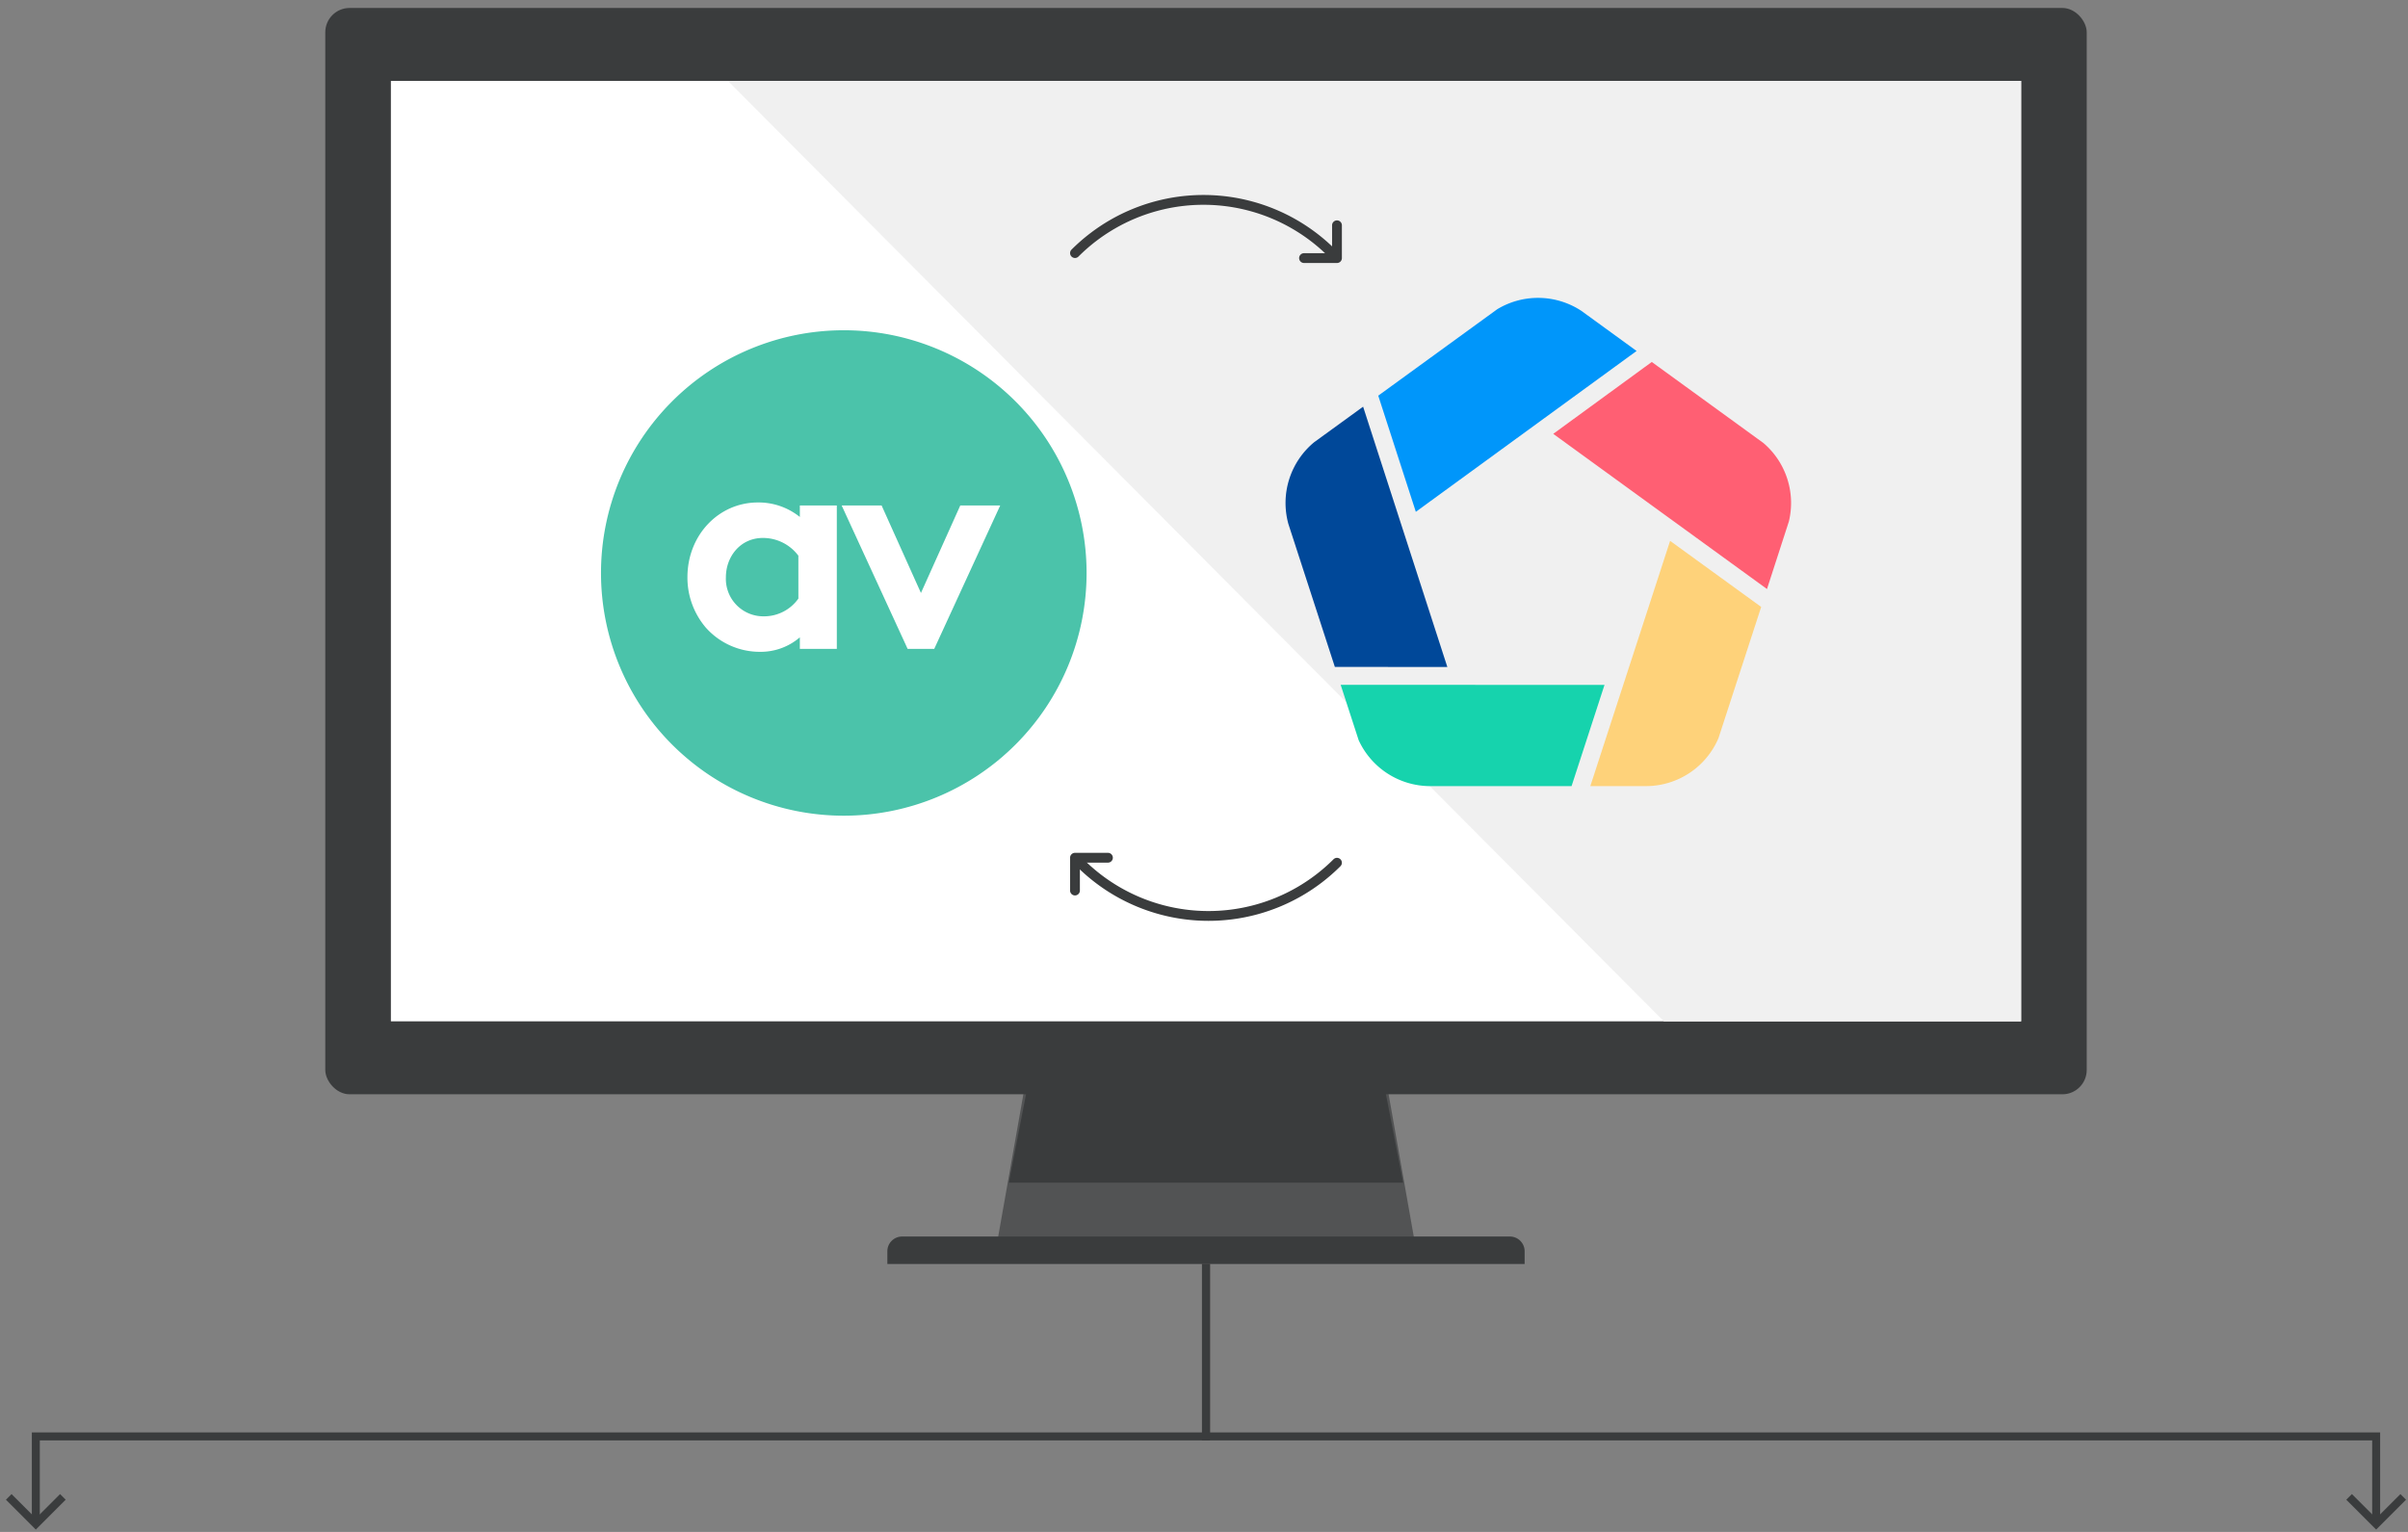
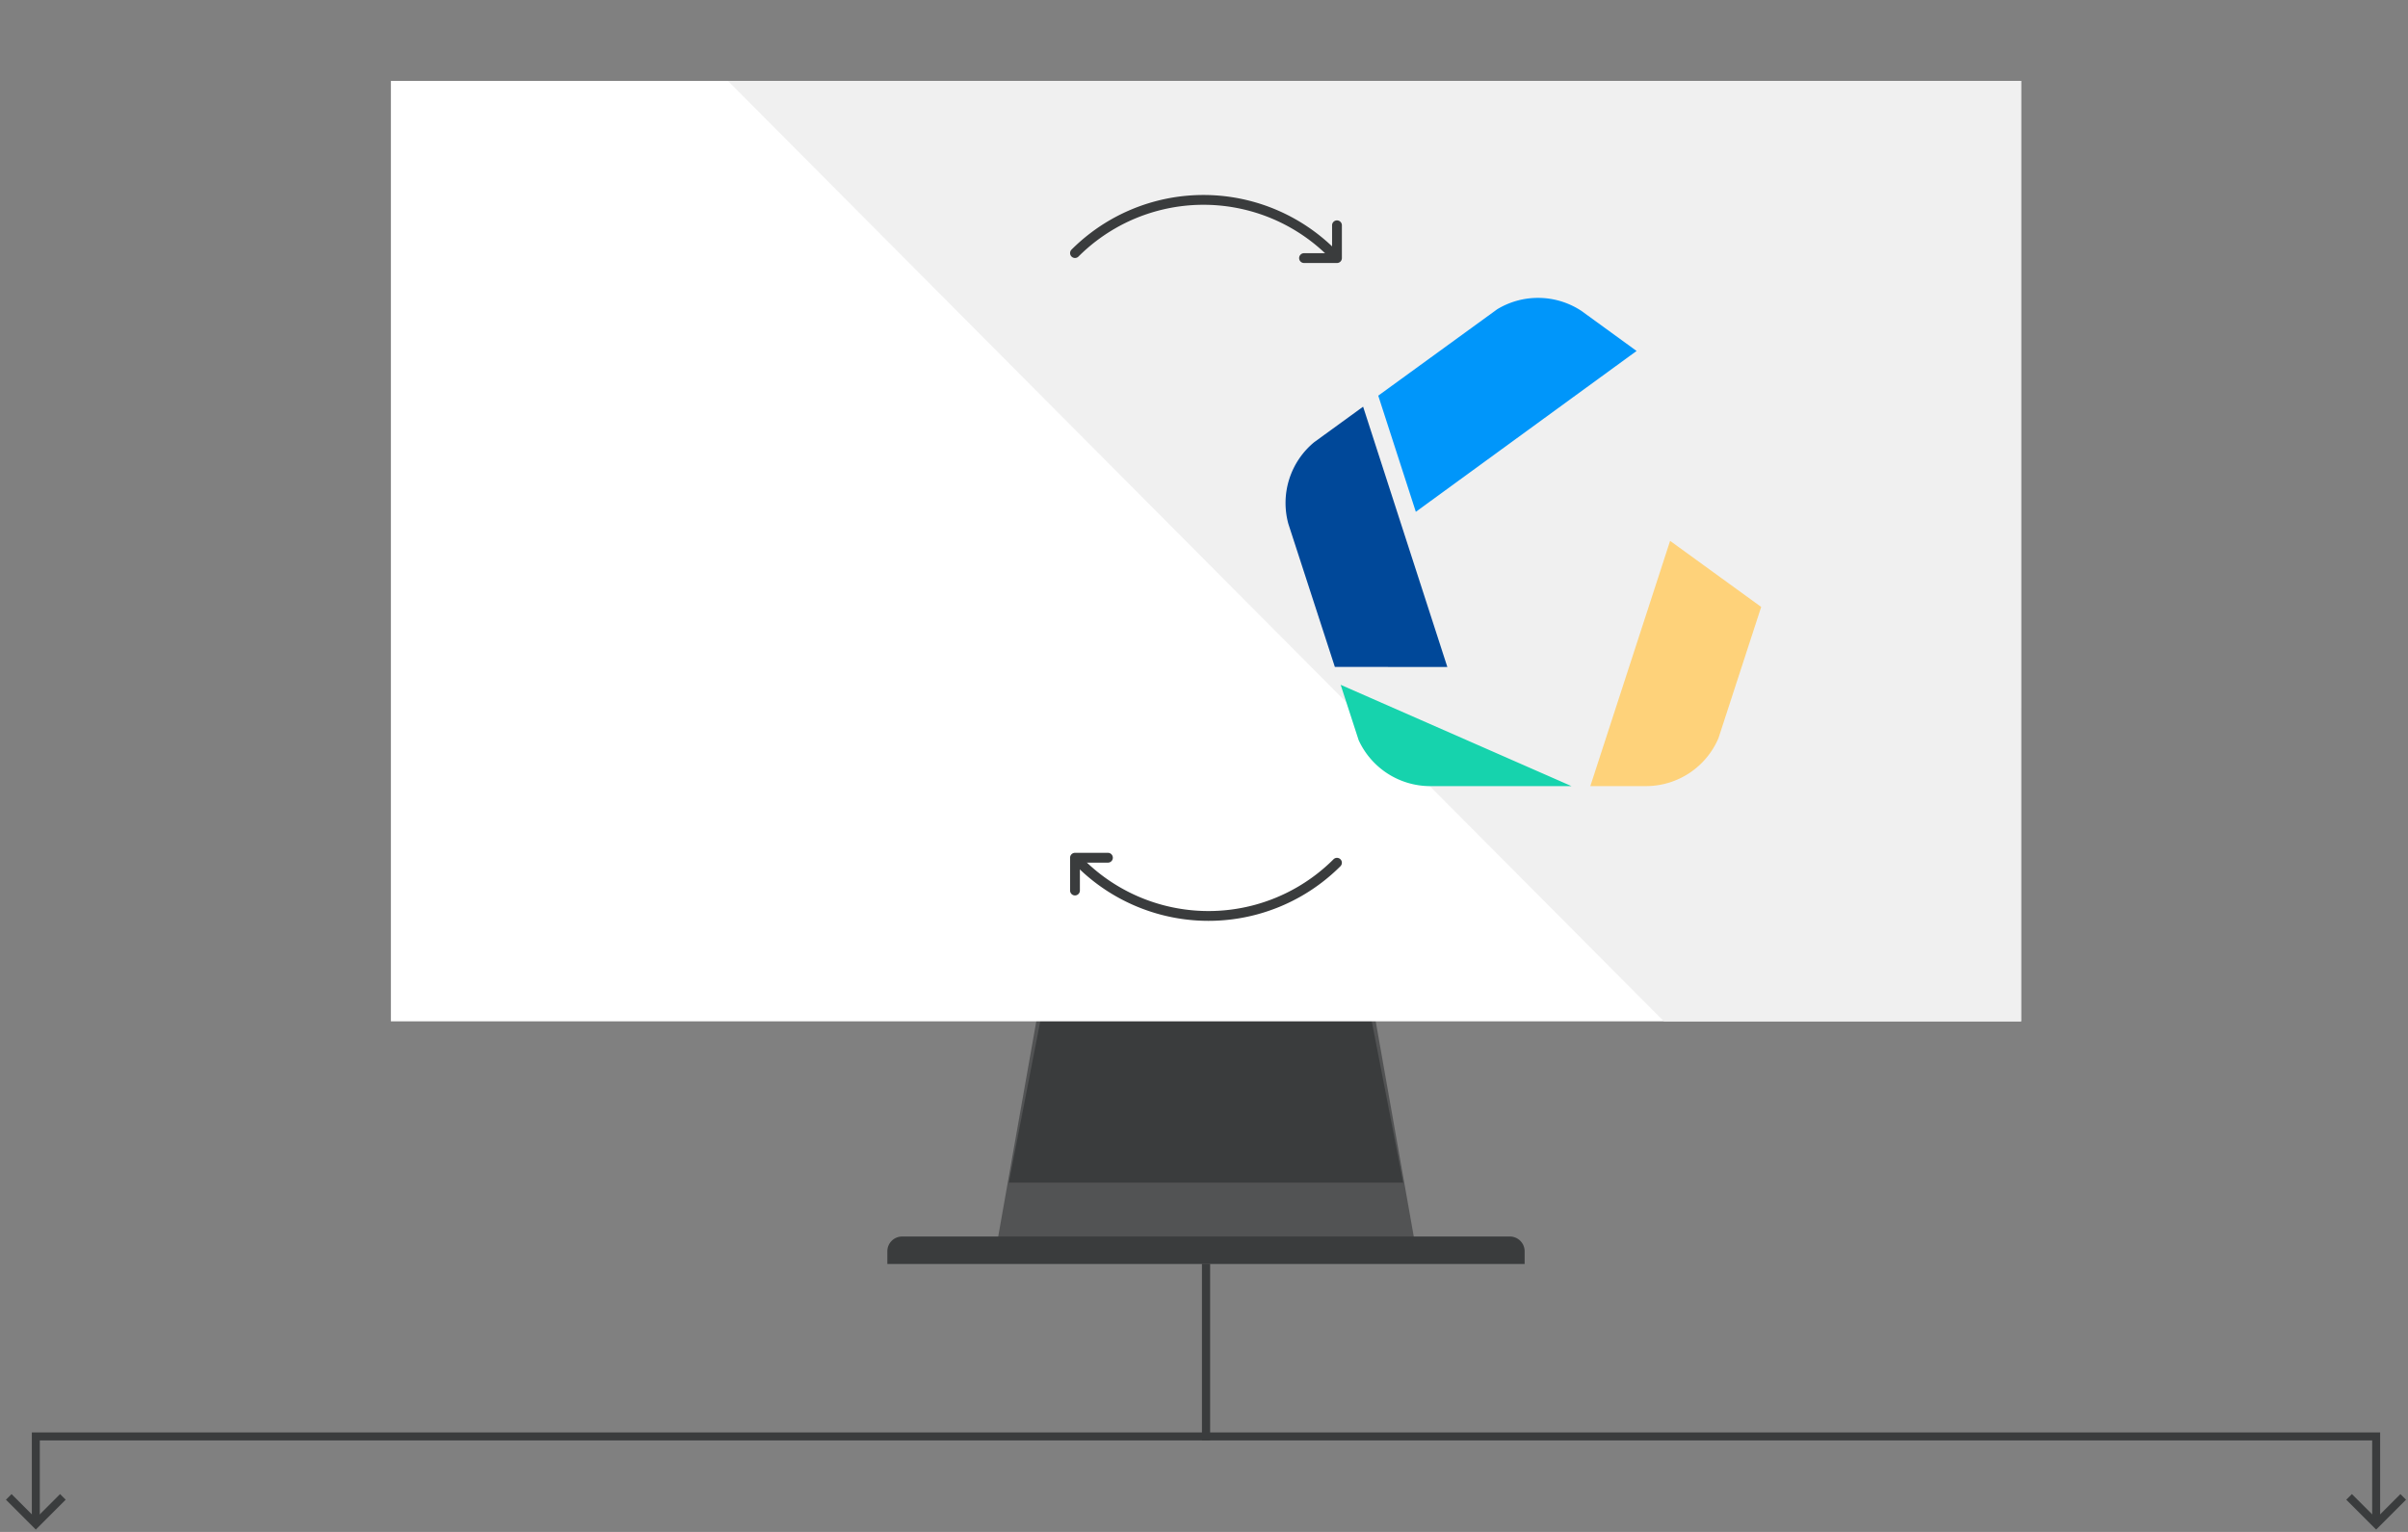
<svg xmlns="http://www.w3.org/2000/svg" width="605" height="385" viewBox="0 0 605 385">
  <rect x="0" y="0" width="605" height="385" fill="#808080" stroke="none" />
  <defs>
    <clipPath id="clip-AVANTAGE_ServiCentre_image_ORDI_avec_fleche">
      <rect width="605" height="385" />
    </clipPath>
  </defs>
  <g id="AVANTAGE_ServiCentre_image_ORDI_avec_fleche" data-name="AVANTAGE_ServiCentre_image ORDI avec fleche" clip-path="url(#clip-AVANTAGE_ServiCentre_image_ORDI_avec_fleche)">
    <g id="Groupe_15342" data-name="Groupe 15342" transform="translate(-417 -787)">
      <g id="Groupe_14834" data-name="Groupe 14834" transform="translate(0 30)">
        <path id="Tracé_53739" data-name="Tracé 53739" d="M19915,1130.658V1174h-294v22" transform="translate(-19195 -56)" fill="none" stroke="#3a3c3d" stroke-width="2" />
        <path id="Tracé_53740" data-name="Tracé 53740" d="M19554.5,1196l6.8,6.8,6.8-6.8" transform="translate(-19135.301 -62.801)" fill="none" stroke="#3a3c3d" stroke-width="2" />
      </g>
      <g id="Groupe_14835" data-name="Groupe 14835" transform="translate(720 1104.658)">
        <path id="Tracé_53739-2" data-name="Tracé 53739" d="M19621,1130.658V1174h294v22" transform="translate(-19621 -1130.658)" fill="none" stroke="#3a3c3d" stroke-width="2" />
        <path id="Tracé_53740-2" data-name="Tracé 53740" d="M19568.1,1196l-6.8,6.8-6.8-6.8" transform="translate(-19267.301 -1137.459)" fill="none" stroke="#3a3c3d" stroke-width="2" />
      </g>
      <g id="Groupe_15341" data-name="Groupe 15341">
        <g id="Groupe_14040" data-name="Groupe 14040" transform="translate(498.725 789)">
          <path id="Tracé_51465" data-name="Tracé 51465" d="M1207.232,1412.66H1101.1l14.7-83.117h76.735Z" transform="translate(-932.891 -1099.016)" fill="#525354" />
          <path id="Tracé_51466" data-name="Tracé 51466" d="M1202.073,1393.751H1103l12.39-63.636h74.3Z" transform="translate(-931.259 -1098.524)" fill="#3a3c3d" />
          <path id="Rectangle_8749" data-name="Rectangle 8749" d="M3.707,0h152.7a3.707,3.707,0,0,1,3.707,3.707V6.9a0,0,0,0,1,0,0H0a0,0,0,0,1,0,0V3.707A3.707,3.707,0,0,1,3.707,0Z" transform="translate(141.219 308.761)" fill="#3a3c3d" />
-           <rect id="Rectangle_8750" data-name="Rectangle 8750" width="442.552" height="273.015" rx="6.114" transform="translate(0)" fill="#3a3c3d" />
          <rect id="Rectangle_8751" data-name="Rectangle 8751" width="409.584" height="236.345" transform="translate(16.484 18.335)" fill="#fff" />
          <path id="Tracé_51467" data-name="Tracé 51467" d="M1389.971,1451.854h-89.754l-235.144-236.345h324.9Z" transform="translate(-963.903 -1197.174)" fill="#f0f0f0" />
        </g>
        <g id="Groupe_14351" data-name="Groupe 14351" transform="translate(739.988 861.863)">
          <g id="Groupe_14350" data-name="Groupe 14350" transform="translate(-0.001 0)">
            <g id="Groupe_9974" data-name="Groupe 9974" transform="translate(76.576 61.067)">
              <path id="Tracé_45259" data-name="Tracé 45259" d="M2675.59,2811.1l-20.045,61.636h13.966a19.809,19.809,0,0,0,18.231-12.057l10.731-32.973Z" transform="translate(-2655.545 -2811.101)" fill="#fed27a" />
            </g>
            <g id="Groupe_9975" data-name="Groupe 9975" transform="translate(0 27.345)">
              <path id="Tracé_45260" data-name="Tracé 45260" d="M2208.853,2605.805l-12.3,8.933a19.809,19.809,0,0,0-6.472,20.54l11.676,35.93,28.259.012Z" transform="translate(-2189.366 -2605.805)" fill="#004899" />
            </g>
            <g id="Groupe_9976" data-name="Groupe 9976" transform="translate(13.851 97.243)">
-               <path id="Tracé_45261" data-name="Tracé 45261" d="M2273.691,3031.336l4.513,13.9a19.8,19.8,0,0,0,18.008,11.565H2331.7l8.279-25.441Z" transform="translate(-2273.691 -3031.336)" fill="#16d3ad" />
+               <path id="Tracé_45261" data-name="Tracé 45261" d="M2273.691,3031.336l4.513,13.9a19.8,19.8,0,0,0,18.008,11.565H2331.7Z" transform="translate(-2273.691 -3031.336)" fill="#16d3ad" />
            </g>
            <g id="Groupe_9977" data-name="Groupe 9977" transform="translate(67.262 16.106)">
-               <path id="Tracé_45262" data-name="Tracé 45262" d="M2623.6,2537.386l-24.757,18.066,53.7,39,5.5-16.981a19.8,19.8,0,0,0-6.415-19.73Z" transform="translate(-2598.845 -2537.386)" fill="#ff5f73" />
-             </g>
+               </g>
            <g id="Groupe_9978" data-name="Groupe 9978" transform="translate(23.294 0)">
              <path id="Tracé_45263" data-name="Tracé 45263" d="M2382.259,2442.634a19.809,19.809,0,0,0-21.2-.437l-29.884,21.716,9.44,29.189,55.466-40.424,0,0Z" transform="translate(-2331.176 -2439.336)" fill="#0096fa" />
            </g>
          </g>
        </g>
        <g id="Groupe_14414" data-name="Groupe 14414" transform="translate(-652.703 -2980.823)">
          <path id="Tracé_51816" data-name="Tracé 51816" d="M1339.788,3832.66a1.232,1.232,0,0,1-.871-2.1,46.884,46.884,0,0,1,66.307,0,1.232,1.232,0,0,1-1.742,1.742,44.422,44.422,0,0,0-62.823,0A1.228,1.228,0,0,1,1339.788,3832.66Z" fill="#3a3c3d" />
          <path id="Tracé_51817" data-name="Tracé 51817" d="M1405.614,3833.921h-8.277a1.232,1.232,0,0,1,0-2.465h7.045v-7.046a1.233,1.233,0,0,1,2.465,0v8.278A1.233,1.233,0,0,1,1405.614,3833.921Z" fill="#3a3c3d" />
        </g>
        <g id="Groupe_14414-2" data-name="Groupe 14414" transform="translate(685.854 1001.332)">
          <path id="Tracé_51816-2" data-name="Tracé 51816" d="M1404.353,3816.823a1.232,1.232,0,0,1,.871,2.1,46.885,46.885,0,0,1-66.307,0,1.232,1.232,0,0,1,1.742-1.742,44.422,44.422,0,0,0,62.823,0A1.228,1.228,0,0,1,1404.353,3816.823Z" transform="translate(-1337.294 -3815.562)" fill="#3a3c3d" />
          <path id="Tracé_51817-2" data-name="Tracé 51817" d="M1397.338,3823.178h8.277a1.232,1.232,0,0,1,0,2.465h-7.045v7.046a1.233,1.233,0,0,1-2.465,0v-8.278A1.233,1.233,0,0,1,1397.338,3823.178Z" transform="translate(-1396.105 -3823.178)" fill="#3a3c3d" />
        </g>
        <g id="Groupe_15331" data-name="Groupe 15331" transform="translate(568 870)">
-           <path id="Tracé_39716" data-name="Tracé 39716" d="M122,61A61,61,0,1,1,61,0a61,61,0,0,1,61,61" fill="#4bc3aa" />
          <path id="Tracé_39717" data-name="Tracé 39717" d="M60.792,83.146H51.5v-2.9a15.068,15.068,0,0,1-10.034,3.644,18.128,18.128,0,0,1-13.6-6.1,19.351,19.351,0,0,1-4.608-12.636c0-10.629,7.878-18.8,17.689-18.8A16.518,16.518,0,0,1,51.5,50V47.1h9.29ZM51.13,59.732a11.085,11.085,0,0,0-8.919-4.459c-5.649,0-9.291,4.682-9.291,9.885a9.42,9.42,0,0,0,9.514,9.811,10.558,10.558,0,0,0,8.7-4.46Z" transform="translate(-1.543 -3.074)" fill="#fff" />
-           <path id="Tracé_39718" data-name="Tracé 39718" d="M84.8,69.1l9.885-22h10.034L88.14,83.145H81.451L64.876,47.1H74.91Z" transform="translate(-4.415 -3.073)" fill="#fff" />
          <rect id="Rectangle_2704" data-name="Rectangle 2704" width="122" height="122" fill="none" />
        </g>
      </g>
    </g>
  </g>
</svg>